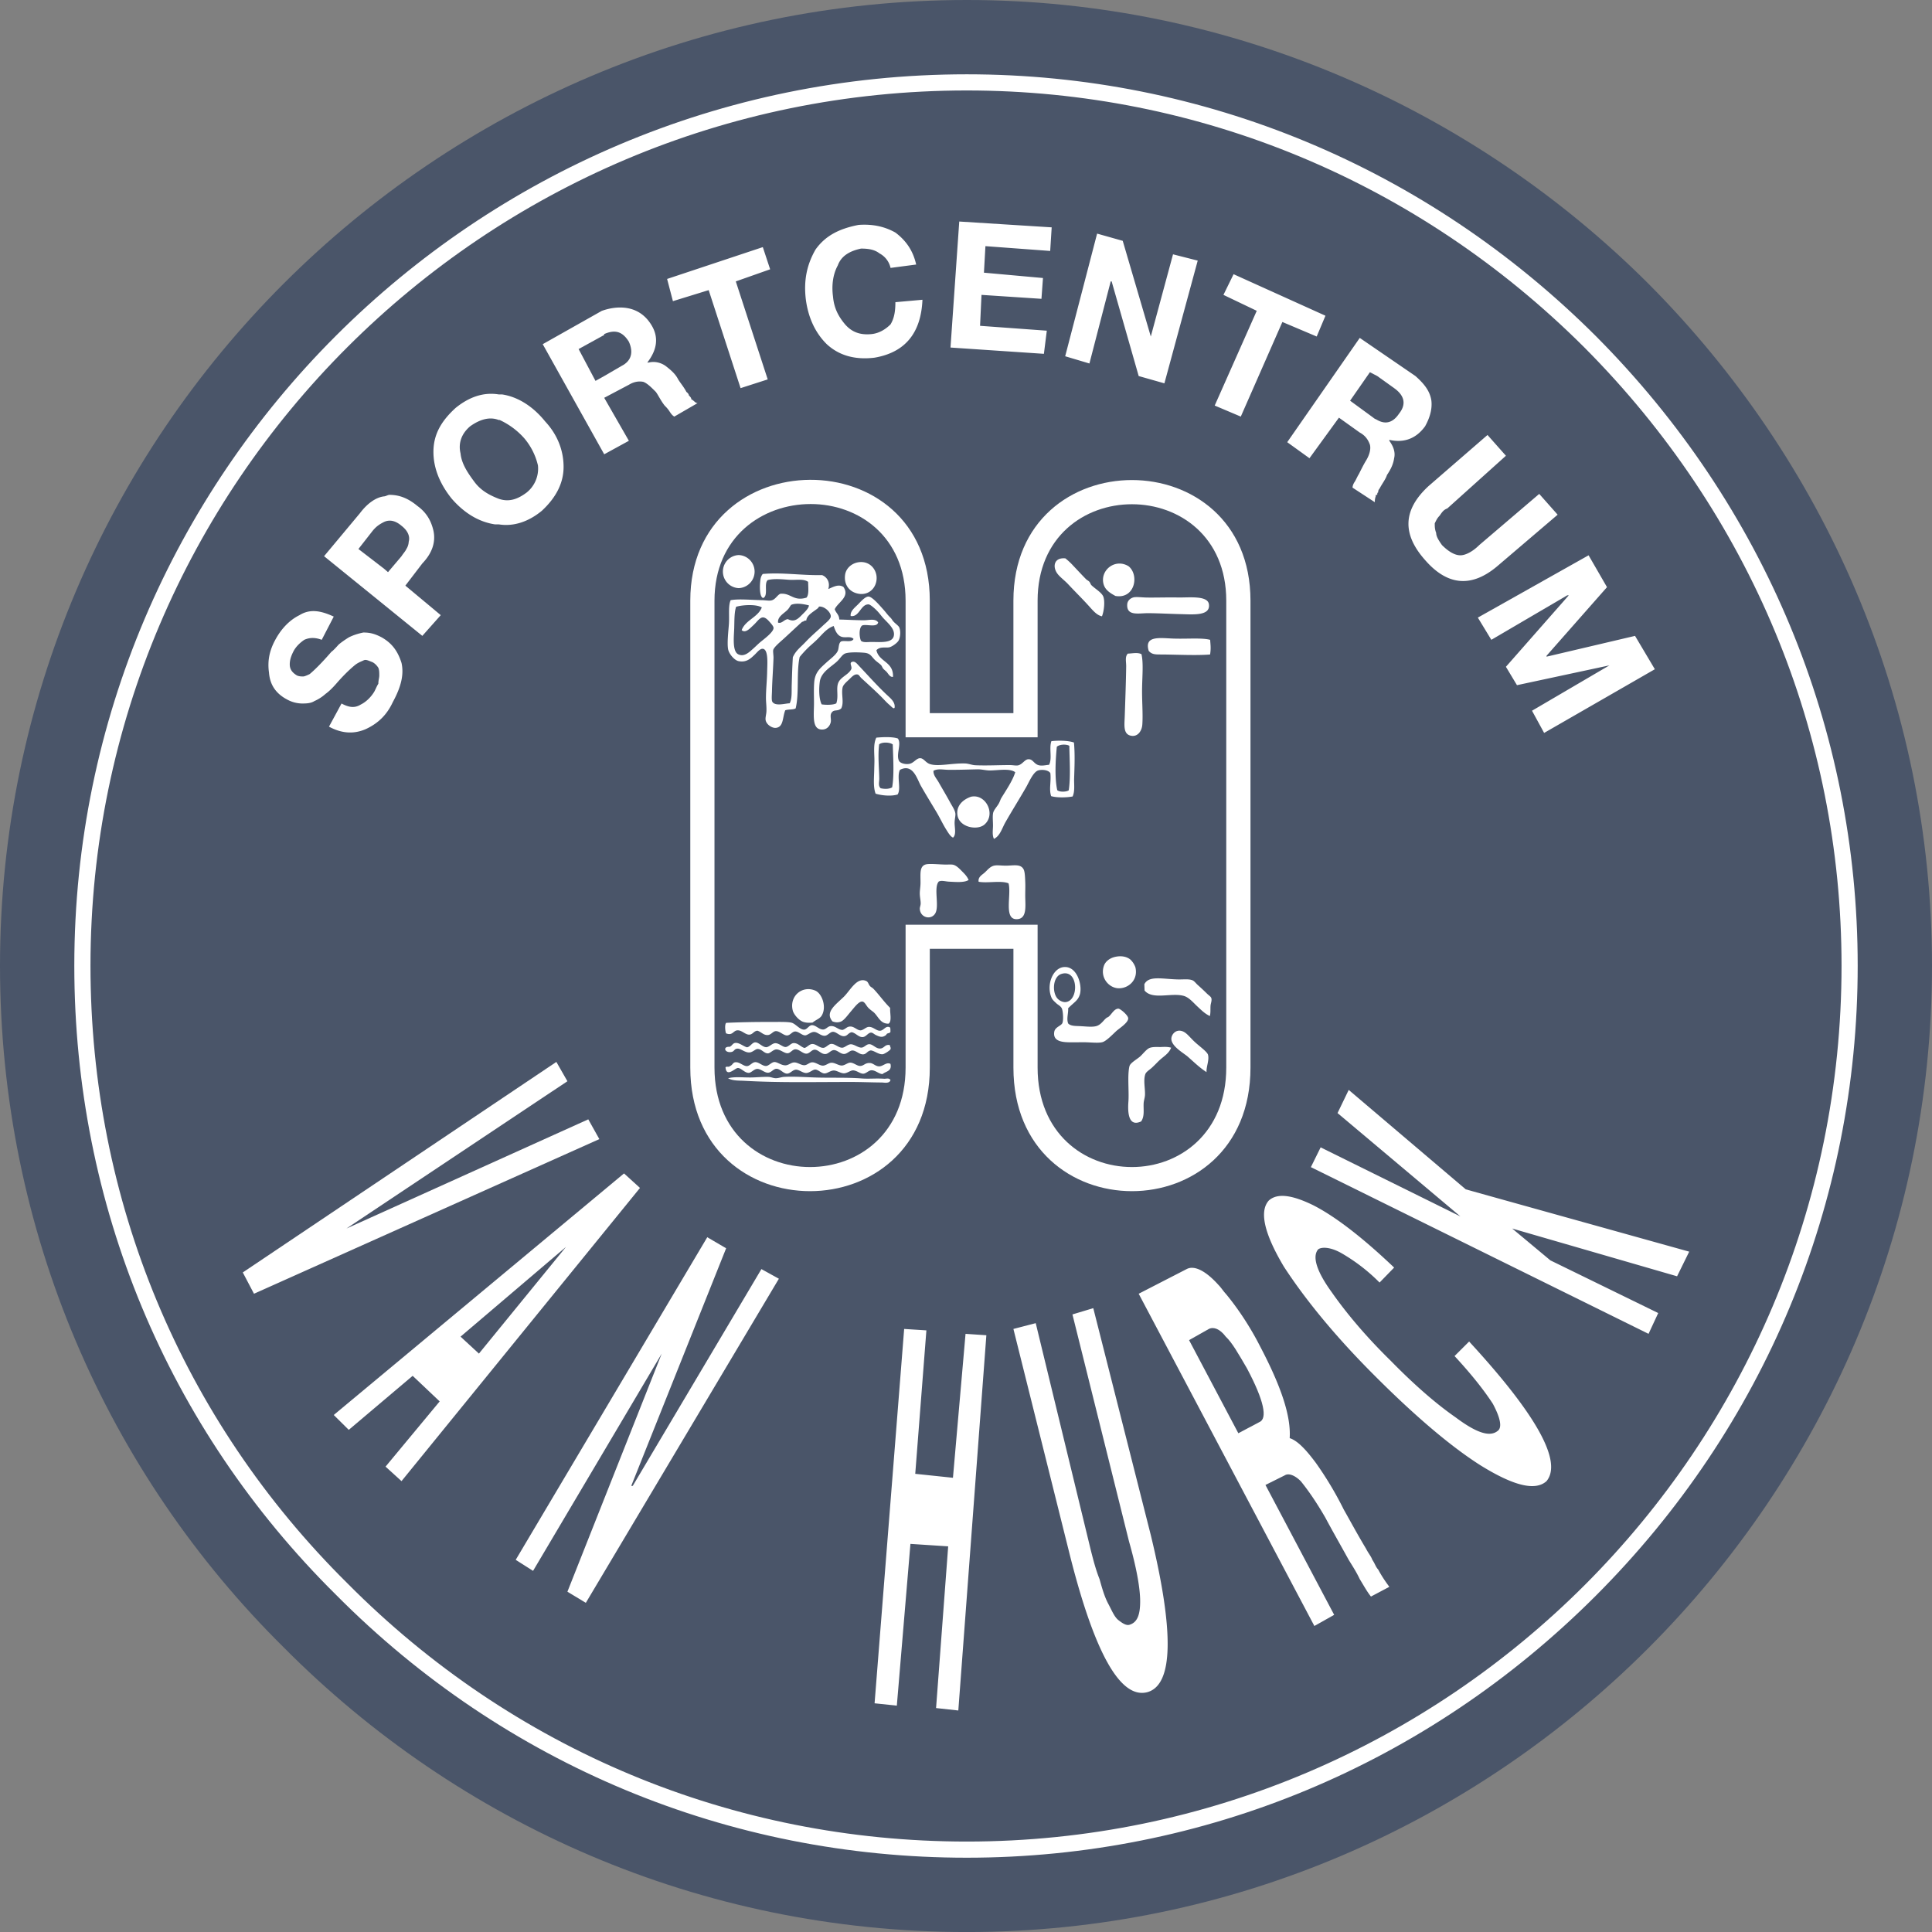
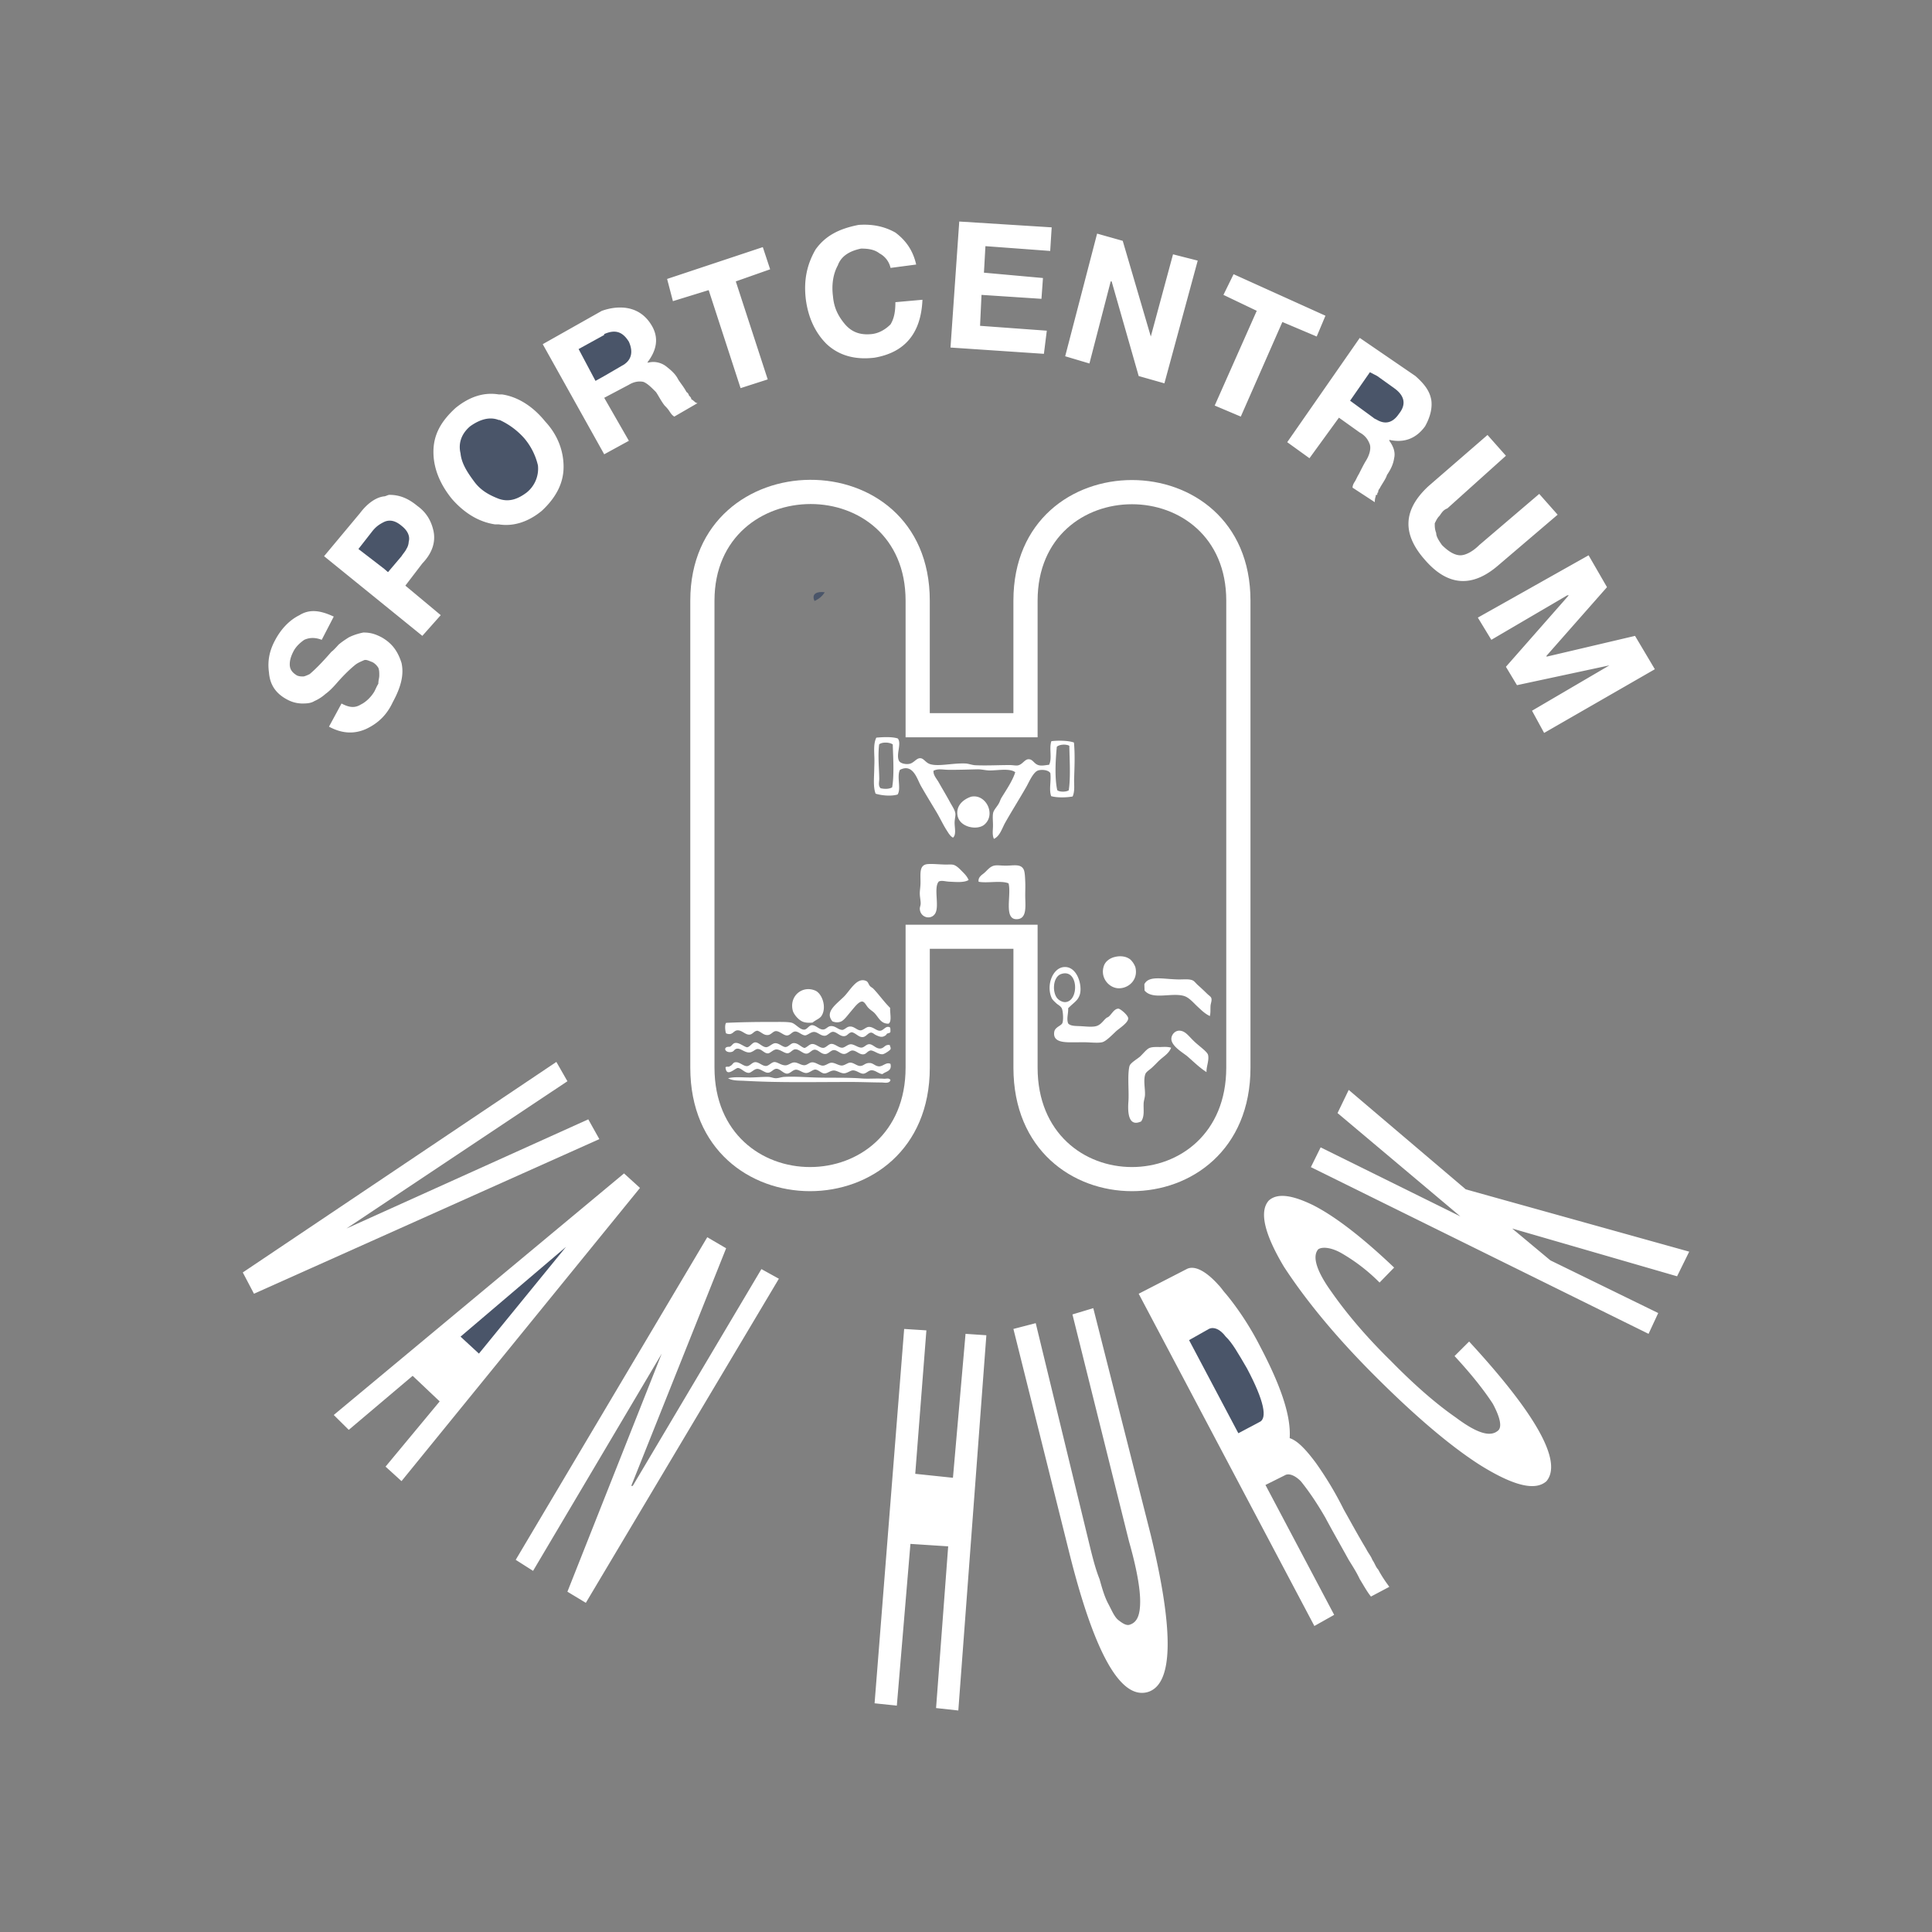
<svg xmlns="http://www.w3.org/2000/svg" version="1" viewBox="0 0 130 130.002">
  <rect x="0" y="0" width="130" height="130.002" fill="#808080" stroke="none" />
-   <path fill="#4A5569" d="M110.915 19.086C99.132 7.322 82.823 0 65.057 0 29.193 0 0 29.248 0 64.979c0 17.922 7.229 34.135 19.084 45.864 11.749 11.837 27.986 19.159 45.973 19.159 35.68 0 64.943-29.251 64.943-65.023 0-17.886-7.3-34.056-19.085-45.893z" />
  <path fill="#FFF" d="M17.09 87.053l-.753-1.433 21.099-14.166.744 1.3-14.87 9.911 16.274-7.347.744 1.33zM92.249 107.429c-.265-.327-.492-.749-.753-1.172-.227-.484-.486-.876-.745-1.298-.556-1.01-1.08-1.918-1.566-2.831-.651-1.134-1.239-1.948-1.661-2.465-.39-.391-.813-.556-1.074-.391l-1.3.648 4.623 8.739-1.332.75L76.62 87.053l3.226-1.659c.488-.259 1.239.062 2.147 1.072.165.164.33.423.486.587.753.907 1.6 2.142 2.312 3.544 1.433 2.729 2.083 4.708 1.989 6.172.517.165 1.073.743 1.755 1.657a23.43 23.43 0 0 1 1.887 3.154c.423.743.911 1.657 1.497 2.629.165.327.329.491.423.75.165.227.227.484.392.649.259.485.516.846.751 1.166l-1.236.655zM25.943 98.686l3.642-4.389-1.818-1.721-4.299 3.636-1.011-1.001 19.532-16.254 1.074.976-16.046 19.729zM39.419 107.851l-1.239-.749 6.347-16.021-8.658 14.619-1.168-.742L47.59 83.25l1.27.744-6.385 15.989h.1l8.659-14.589 1.175.649z" />
  <g fill="#FFF">
    <path d="M108.131 39.508l-4.067 4.616v.062l5.954-1.399 1.333 2.244-7.45 4.286-.815-1.494 5.208-3.052-6.22 1.333-.744-1.237 4.231-4.811h-.101l-5.111 2.996-.908-1.495 7.452-4.192zM101.33 30.667l-3.941 3.543c-.259.096-.362.261-.518.488-.164.162-.233.32-.33.516 0 .227 0 .392.097.649 0 .234.162.492.389.814.424.422.846.688 1.239.688.361 0 .847-.265 1.27-.688l4.035-3.443 1.239 1.399-4.037 3.444c-1.755 1.495-3.384 1.33-4.881-.391-1.559-1.753-1.497-3.378.227-4.974l3.972-3.443 1.239 1.398zM95.242 25.303c.55.491.973.976 1.073 1.659.063.554-.1 1.141-.423 1.72-.586.814-1.401 1.143-2.406.915v.063c.258.359.423.751.322 1.173-.064.423-.227.745-.485 1.134-.071.26-.33.587-.495.91a.34.34 0 0 0-.094.259c-.062 0-.062.1-.062.162-.103 0-.103 0-.103.102-.062.162-.062.32-.062.391l-1.497-.978c0-.165.095-.327.164-.423.094-.163.158-.327.258-.485.166-.327.323-.649.486-.914.259-.423.329-.814.259-1.072-.094-.259-.259-.587-.682-.814l-1.401-1.001-1.983 2.729-1.497-1.079 4.881-7.017 3.747 2.566zM82.323 19.842l.682-1.392 6.182 2.794-.589 1.399-2.31-.977-2.798 6.366-1.755-.743 2.829-6.375zM73.822 15.719l1.724.486 1.889 6.438 1.495-5.53 1.662.423-2.242 8.258-1.73-.491-1.82-6.368h-.063l-1.432 5.523-1.631-.486zM64.546 14.906l6.219.392-.1 1.588-4.358-.323-.1 1.785 3.972.359-.102 1.4-4.034-.265-.097 2.082 4.491.327-.195 1.557-6.285-.423zM51.328 16.628l.493 1.493-2.311.814 2.148 6.594-1.826.588-2.146-6.595-2.407.742-.391-1.494zM40.499 20.914c.011.013 2.203-.932 3.346.978.506.838.347 1.677-.29 2.503h.094c.392-.1.815 0 1.136.227.33.258.657.522.847.907.165.265.392.523.556.845.101.068.162.165.162.227.096.1.166.165.166.265.196.095.258.258.423.258l-1.566.907c-.165-.093-.259-.258-.324-.351-.1-.164-.265-.33-.327-.391-.258-.327-.423-.688-.588-.914-.321-.323-.58-.58-.845-.681-.323-.064-.65 0-.973.196l-1.66.877 1.66 2.893-1.66.908-4.137-7.409 3.98-2.245zM30.659 27.447c.916-.745 1.889-1.072 2.899-.907h.227c1.073.162 2.085.811 2.9 1.821.845.907 1.237 1.98 1.237 3.052s-.486 2.048-1.463 2.956c-.911.752-1.92 1.073-2.901.914H33.3c-1.074-.162-2.052-.75-2.899-1.721-.815-1.008-1.236-2.08-1.236-3.151-.001-1.143.491-2.05 1.494-2.964zM24.219 34.533c.486-.649 1.073-1.072 1.628-1.134.096 0 .261-.102.354-.102.72 0 1.301.264 1.889.751.586.423.916.97 1.074 1.657.163.745-.064 1.495-.746 2.207l-1.143 1.494 2.382 1.986-1.239 1.394-6.612-5.361 2.413-2.892zM18.491 43.114c.424-.814 1.005-1.399 1.66-1.721.684-.423 1.397-.327 2.306.096l-.809 1.563c-.423-.164-.813-.164-1.174 0-.227.156-.554.422-.743.805-.165.329-.234.587-.234.846 0 .329.162.556.493.752.162.062.258.062.423.062.062 0 .227-.062.423-.158.321-.265.813-.75 1.464-1.502.096-.062.258-.227.487-.485.194-.164.421-.32.682-.484.328-.165.651-.259.979-.327.423 0 .746.069 1.238.327.682.391 1.074.907 1.332 1.721.163.749 0 1.557-.588 2.635-.392.845-.972 1.424-1.818 1.816-.753.327-1.566.327-2.475-.165l.844-1.557c.488.258.878.33 1.301.065.33-.159.682-.488.911-.877.101-.196.163-.36.265-.519 0-.227.063-.391.063-.553 0-.196 0-.36-.063-.519-.102-.164-.265-.326-.423-.391-.265-.1-.423-.193-.588-.1-.227.1-.392.165-.588.327-.39.323-.813.746-1.237 1.236-.227.259-.485.519-.715.681a2.797 2.797 0 0 1-.751.485c-.258.164-.581.164-.846.164a2.15 2.15 0 0 1-.971-.258c-.753-.392-1.174-.976-1.239-1.822-.102-.713-.001-1.4.391-2.143zM55.63 23.158c-.754-.743-1.239-1.753-1.404-2.987-.163-1.299.069-2.371.65-3.381.651-.914 1.566-1.399 2.899-1.657.909-.065 1.724.093 2.475.516.651.491 1.17 1.141 1.397 2.151l-1.724.227a1.46 1.46 0 0 0-.745-.977c-.33-.26-.753-.323-1.239-.323-.751.158-1.332.485-1.566 1.134-.323.587-.423 1.33-.323 2.082.065.743.323 1.299.815 1.884.424.485.973.745 1.818.649.495-.062.915-.327 1.239-.649.258-.423.327-.914.327-1.494l1.821-.163c-.096 2.245-1.17 3.544-3.222 3.897-1.331.164-2.406-.156-3.218-.909z" />
  </g>
  <path fill="#FFF" d="M64.483 115.095l-1.497-.164.815-10.881-2.54-.165-.915 10.884-1.497-.158 1.99-25.189 1.496.095-.75 9.653 2.537.266.847-9.685 1.401.094zM77.206 113.861c-1.818.484-3.549-2.631-5.202-9.161L68.19 89.422l1.502-.39 3.706 15.277c.165.65.33 1.299.588 1.948.165.588.327 1.173.586 1.657.227.423.392.846.65 1.073.324.26.588.422.815.328.487-.164.682-.656.682-1.564 0-.907-.258-2.309-.75-4.03l-3.807-15.276 1.402-.422 3.872 15.276c1.596 6.597 1.494 10.075-.23 10.562zM104.063 99.662c-.751.681-2.217.32-4.457-1.072-2.052-1.306-4.464-3.379-7.098-6.015-2.736-2.731-4.723-5.203-6.12-7.347-1.339-2.244-1.66-3.739-1.009-4.451.586-.523 1.597-.358 2.991.323 1.467.749 3.291 2.148 5.438 4.192l-.98 1.008a12.162 12.162 0 0 0-2.569-1.98c-.746-.423-1.332-.422-1.559-.257-.423.484-.102 1.494.909 2.887.978 1.401 2.31 2.989 3.972 4.615 1.463 1.495 2.96 2.832 4.362 3.804 1.429 1.07 2.312 1.335 2.83.915.33-.23.165-.915-.321-1.824-.588-.907-1.434-1.979-2.578-3.214l.98-.978c4.559 4.943 6.283 8.088 5.209 9.394zM104.321 84.807l7.257 3.545-.651 1.399-22.721-11.217.657-1.33 9.403 4.646L90 74.896l.752-1.558 7.876 6.691 15.035 4.192-.816 1.658-11.094-3.214z" />
-   <path fill="#FFF" d="M65.052 125.001c-16.047 0-31.118-6.281-42.438-17.686C11.257 96.078 5 81.042 5 64.98 5 31.907 31.939 5 65.052 5c15.918 0 30.952 6.257 42.331 17.617C118.744 34.028 125 49.073 125 64.98c0 15.966-6.258 31.021-17.622 42.393-11.359 11.368-26.391 17.628-42.326 17.628zm0-118.914c-32.513 0-58.964 26.419-58.964 58.893 0 15.77 6.142 30.532 17.296 41.566 11.118 11.201 25.914 17.368 41.669 17.368 32.455 0 58.86-26.438 58.86-58.934 0-15.619-6.144-30.391-17.299-41.595C95.441 12.231 80.68 6.087 65.052 6.087z" />
  <path fill-rule="evenodd" clip-rule="evenodd" fill="#FFF" d="M68.19 40.415v7.571h-5.627v-7.571c0-10.921-16.115-10.757-16.115 0v31.424c0 11.083 16.116 11.083 16.116 0v-7.996h5.627v7.996c0 11.083 15.951 11.083 15.951 0V40.416c-.001-10.82-15.952-10.82-15.952-.001zm7.975 38.113c-3.208 0-6.347-2.275-6.347-6.688v-9.615h-8.883v9.615c0 4.426-3.19 6.688-6.43 6.688-3.238 0-6.429-2.262-6.429-6.688V40.416c0-4.313 3.239-6.501 6.474-6.501 3.208 0 6.385 2.169 6.385 6.501v9.197h8.883v-9.197c0-4.306 3.156-6.487 6.347-6.487 3.188 0 6.347 2.182 6.347 6.488V71.84c0 4.412-3.139 6.688-6.347 6.688z" />
  <path fill-rule="evenodd" clip-rule="evenodd" fill="#FFF" d="M59.919 72.678c-.07.251-.432.162-.593.16-.679-.004-1.386-.035-2.116-.034-2.563 0-4.713.055-7.086-.077-.384-.023-.805.011-1.134-.173.444-.122 1.02-.044 1.584-.054.382-.007.764-.049 1.127-.038.168.004.333.087.497.089.185.003.379-.08.56-.09.646-.034 1.327.013 2.011.038 1.039.039 2.188-.011 3.21.068.489.039.971-.02 1.516.02.127.008.337-.076.424.091m-.001-1.091c-.263-.149-.506.173-.769.166-.248-.005-.387-.213-.607-.225-.342-.021-.403.191-.662.198-.217.004-.444-.232-.677-.223-.169.005-.355.189-.558.194-.225.005-.474-.202-.71-.187-.186.011-.363.191-.558.194-.243.006-.489-.244-.748-.221-.171.016-.323.183-.486.193-.245.015-.459-.196-.712-.187-.186.005-.371.182-.556.194-.304.02-.567-.241-.784-.219-.189.018-.368.264-.555.264-.255.003-.494-.29-.748-.255-.192.025-.337.255-.52.263-.261.013-.523-.317-.82-.253-.141.03-.166.197-.342.257-.044.097-.342-.046-.278.151.081.59.64-.018.81-.028.224-.014.472.341.751.327.161-.007.347-.252.555-.265.242-.014.51.274.748.256.213-.017.354-.264.556-.265.242-.003.473.333.716.327.209-.004.369-.255.59-.266.22-.011.468.24.712.222.217-.015.428-.233.592-.23.204.004.409.253.609.261.206.007.39-.188.627-.198.22-.008.472.201.712.189.221-.014.427-.2.592-.197.266.005.495.246.713.222.177-.02.341-.219.521-.228.272-.014.493.242.748.256.222-.189.654-.182.538-.687m-9.661-1.117c-.23-.059-.524-.33-.785-.29-.181.025-.203.19-.379.259-.471-.037-.34.429.117.348.22-.039.178-.215.416-.225.23-.01.513.286.82.255.206-.021.382-.224.522-.23.294-.011.448.307.714.292.142-.007.352-.258.555-.265.272-.008.556.287.783.256.171-.024.312-.254.485-.263.279-.019.52.321.785.29.193-.022.328-.257.52-.265.263-.007.442.323.749.291.19-.017.357-.264.555-.264.248 0 .446.286.714.259.191-.021.351-.226.522-.231.259-.007.475.284.748.258.21-.021.243-.207.485-.263.235.003.533.287.819.255.116-.014.491-.259.517-.335.04-.105-.02-.142-.044-.28-.347-.067-.366.228-.662.233-.299.005-.489-.315-.75-.291-.179.016-.31.215-.486.228-.239.017-.504-.24-.748-.223-.201.017-.388.225-.555.231-.255.007-.496-.28-.75-.257-.179.017-.342.255-.52.265-.268.016-.51-.293-.783-.255-.173.024-.32.22-.485.264-.244-.06-.444-.353-.751-.327-.172.014-.335.252-.52.263-.197.011-.448-.273-.713-.257-.196.013-.406.262-.59.268-.265.004-.519-.346-.751-.326-.211.012-.352.327-.554.332m6.447-1.169c-.31.01-.481-.293-.82-.255-.196.023-.293.215-.486.228-.286.018-.512-.316-.785-.29-.172.016-.307.28-.483.297-.294.031-.59-.39-.861-.463-.28-.077-.962-.047-1.588-.052a60.45 60.45 0 0 0-2.818.059c-.111.12-.067.54-.011.705.448.185.474-.186.77-.201.301-.018.539.318.82.288.217-.022.277-.24.52-.263.255.069.411.319.714.291.206-.018.341-.251.52-.263.265-.018.544.318.785.29.204-.024.318-.255.52-.265.235-.009.454.262.679.261.144-.003.379-.231.59-.232.245-.001.464.287.75.256.175-.018.341-.257.52-.263.251-.01.486.331.785.29.21-.028.253-.221.485-.263.272.047.471.354.751.326.223-.021.354-.3.554-.3.11 0 .204.11.322.165.292.137.457.184.705-.022.02-.141.272-.065.275-.221-.008-.101.012-.232-.045-.28-.282-.132-.401.223-.662.232-.25.01-.473-.294-.783-.255-.162.021-.352.225-.522.229-.225.006-.432-.276-.713-.257-.215.014-.257.141-.488.228m-2.027-.495c.262-.215.485-.253.619-.478.337-.569.024-1.478-.444-1.675-.875-.369-1.762.379-1.506 1.354.063.238.382.638.696.75.189.067.401.073.635.049m5.114.075c.236-.166.082-.697.105-1.061-.449-.449-.734-.88-1.137-1.299-.057-.059-.16-.103-.217-.169-.112-.13-.118-.28-.258-.344-.63-.283-1.078.649-1.515 1.073-.555.539-1.279 1.03-.755 1.645.213.085.399.08.564.016.214-.081.467-.441.682-.691.224-.26.52-.671.753-.658.17.008.257.249.402.408.157.168.328.256.435.373.28.299.418.718.941.707M78.803 70.497c-.165.421-.523.587-.85.908-.121.12-.276.283-.444.438-.166.152-.386.273-.444.438-.143.411 0 .977-.022 1.408-.01.186-.076.352-.089.531-.026.428.079.884-.169 1.238-.857.397-.913-.596-.856-1.344.038-.502-.029-1.335.006-1.901.013-.193.038-.432.087-.53.1-.196.491-.418.686-.587.194-.171.438-.505.65-.585.227-.084.524-.055.738-.059.24-.009.462-.026.707.045m2.382 1.644c-.025-.349.194-.813.1-1.165-.051-.197-.526-.536-.837-.816-.395-.354-.59-.676-.907-.778-.43-.14-.722.23-.723.517-.001.509.837.967 1.097 1.195.458.402.808.751 1.27 1.047m.225-3.774c.059-.252.026-.46.046-.706.013-.149.099-.331.053-.494-.028-.106-.161-.179-.293-.307a15.313 15.313 0 0 0-.617-.578c-.118-.104-.223-.252-.329-.305-.236-.121-.608-.066-.989-.073-1.04-.018-1.978-.286-2.28.324l.014.422c.547.656 1.823.118 2.656.367.339.103.619.442.868.676.291.27.528.516.871.674m-9.536.498c-.124-.325.022-.68 0-1.022.408-.414.647-.504.78-.906.197-.591-.161-1.962-1.085-1.864-.737.079-1.183 1.213-.81 2.069.061.142.213.266.328.376.093.087.293.182.363.341.083.183.118.793.034.985-.079.183-.491.262-.544.582-.099.594.432.691.94.706.292.009.706-.003 1.093-.001.434.005.91.067 1.198-.004.251-.062.654-.48.927-.736.201-.19.828-.57.816-.873-.008-.211-.532-.643-.655-.647-.335-.009-.525.532-.757.59-.222.126-.386.496-.755.588-.286.071-.704.015-1.022 0-.327-.018-.68.005-.851-.184m-.764-1.733c.141.196.4.307.574.297.942-.058.891-2.28-.276-1.891-.543.179-.619 1.145-.298 1.594m3.891-2.738c-.359.09-.626.319-.72.588-.278.795.328 1.488.967 1.516.672.029 1.355-.552 1.151-1.412a1.36 1.36 0 0 0-.334-.516c-.264-.218-.655-.278-1.064-.176M67.862 59.438c-.502-.209-1.421.005-2.012-.107-.054-.322.236-.464.401-.612.198-.178.378-.434.689-.481.203-.031.44.011.741.01.515 0 1.019-.145 1.208.276.078.177.087.563.099.842.013.317-.007.674-.001 1.022.013.644.107 1.459-.585 1.463-.884.004-.329-1.657-.54-2.413m-2.686-.226c-.114-.26-.272-.411-.444-.584-.164-.166-.359-.375-.578-.437-.124-.035-.337-.013-.565-.017-.376-.007-.862-.058-1.164-.031-.595.053-.478.634-.486 1.285-.001.214-.045.465-.048.67-.001.264.064.502.059.702-.001.131-.063.244-.058.355.03.594.749.774 1.033.316.306-.494-.125-1.746.244-2.156.197-.093.448 0 .706.011.437.021 1.009.076 1.301-.114m.162-5.602c-.595.207-1.015.651-.909 1.262.142.816 1.353 1.018 1.817.607.785-.688.089-2.086-.908-1.869m-4.926-3.918c-.367-.128-1.033-.096-1.447-.056-.194.387-.141.92-.128 1.413.006.235-.007.475-.011.704-.011.604-.08 1.193.091 1.651.434.135 1.071.183 1.481.056.255-.394-.073-1.201.157-1.659.885-.455 1.157.632 1.41 1.078.388.678.698 1.176 1.047 1.76.245.411.426.816.675 1.209.118.185.261.436.441.514.234-.207.099-.674.106-1.024.005-.224.07-.449.051-.601-.031-.232-.211-.486-.343-.727-.266-.494-.53-.927-.786-1.381-.138-.243-.363-.465-.344-.764.296-.162.651-.07.985-.067.742.007 1.354-.019 1.972-.031.289-.007.575.079.848.076.561-.005 1.34-.158 1.697.12-.182.579-.614 1.205-.928 1.72-.068.109-.099.236-.165.359-.132.247-.361.455-.399.681-.044.249.001.591-.006.881-.008.292-.056.592.064.843.414-.196.538-.705.772-1.117.465-.816.907-1.513 1.4-2.37.185-.322.47-1.018.808-1.119.235-.072.683-.041.817.183.063.608-.103 1.065.052 1.546.366.11 1.013.106 1.447.023.162-.369.088-.802.1-1.201.025-.789.064-1.632-.012-2.429-.388-.137-1.062-.145-1.518-.09-.17.492.07 1.159-.157 1.59-.201.01-.466.091-.705.024-.322-.092-.375-.408-.683-.399-.248.007-.403.346-.691.411-.143.032-.338-.016-.53-.017-.654-.007-1.599.046-2.361.009-.211-.01-.459-.112-.673-.118-.883-.029-1.795.219-2.36.045-.315-.099-.424-.406-.683-.4-.238.004-.411.313-.692.376-.27.06-.622-.03-.712-.187-.234-.421.189-1.17-.087-1.515m-1.256.394c-.095.753-.004 1.6.007 2.288.004.252-.09.491.093.666.254.056.558.065.774-.06.148-.818.066-2.023.042-2.888-.198-.149-.704-.179-.916-.006m11.955.161c-.086.892-.154 2.078.028 2.92.133.135.612.131.775.01.134-.876.053-2.092.039-2.995-.221-.119-.651-.1-.842.065" />
  <path fill-rule="evenodd" clip-rule="evenodd" fill="#4A5569" d="M54.808 40.438c.294-.132.527-.325.686-.585-.496-.075-.92.091-.686.585" />
-   <path fill-rule="evenodd" clip-rule="evenodd" fill="#FFF" d="M49.709 39.574a1.114 1.114 0 0 1 0-2.226 1.114 1.114 0 0 1 0 2.226zm10.799 2.643c-.048-.116-.258-.247-.401-.408-.071-.08-.107-.166-.183-.24-.206-.198-.296-.344-.478-.547-.216-.241-.757-.889-1.016-.881-.238.008-.559.395-.722.553-.225.218-.514.456-.467.755.585.101.671-.806 1.206-.78.122.006.427.287.543.404.189.191.318.38.441.514.33.361.814.743.71 1.207-.108.483-.873.408-1.467.403-.294-.003-.586.059-.742-.082-.123-.277-.138-.848.07-1.021.261-.131 1.009.166 1.087-.214-.19-.283-.612-.144-.957-.144-.543.001-1.152-.039-1.659-.049-.006-.333-.227-.437-.306-.694.206-.464 1.05-.834.584-1.499-.346-.221-.718.024-1.017.14.138-.443-.079-.803-.419-.937-1.358.03-2.66-.19-3.987-.076-.075.072-.14.222-.162.393-.053.415-.07 1.145.182 1.227.373-.152.034-.968.311-1.209.496-.126 1.117-.031 1.516-.015.442.017.901-.08 1.202.135.004.39.07.837-.106 1.06-.881.277-1.052-.331-1.77-.257-.213.104-.32.376-.585.443-.165.043-.403-.011-.634-.014-.778-.013-1.553-.1-2.117.001-.174.376-.077 1.01-.12 1.623-.029.414-.132 1.283-.049 1.691.065.314.425.729.696.786.543.113.829-.191 1.08-.423.153-.143.359-.422.549-.407.396.034.309 1.023.299 1.54-.011.617-.083 1.219-.08 1.797.001.253.046.574.031.88-.013.227-.087.433-.05.6.066.302.447.532.686.505.527-.058.436-.697.63-1.182.198-.077.53-.028.7-.129.25-1.006.042-2.435.271-3.459a7.05 7.05 0 0 1 .68-.728c.164-.146.301-.265.445-.402.355-.335.674-.795 1.166-.954.111.342.241.625.519.722.268.094.632-.059.816.149-.127.26-.591.08-.841.169-.183.121-.134.448-.224.64-.125.27-.49.528-.749.764-.436.4-.785.67-.836 1.367-.039.553-.001 1.12-.016 1.62-.02.742-.072 1.472.474 1.532.361.041.585-.204.654-.478.052-.21-.066-.453.049-.636.17-.272.396-.072.659-.304.206-.409-.01-.937.093-1.412.038-.179.275-.383.405-.505.178-.167.35-.378.551-.372.165.007.158.117.327.27.462.425.899.819 1.273 1.189.223.221.4.432.621.614.09.075.267.294.322.165.059-.39-.309-.659-.559-.897-.663-.63-1.258-1.306-1.863-1.943-.109-.116-.263-.327-.466-.231-.162.082.024.277-.02.459-.162.387-.717.529-.885.945-.156.39.037.895-.13 1.377-.211.119-.717.11-.984.069-.19-.366-.193-1.074-.124-1.545.094-.632.763-.979 1.153-1.341.227-.21.358-.481.582-.549.313-.093.915-.067 1.232-.041.428.035.474.215.721.469.137.139.333.259.435.371.062.071.086.173.149.242.075.082.153.133.218.204.121.132.227.373.434.338.037-1.036-.94-.988-1.118-1.793.269-.286.655-.124.909-.207.196-.065.5-.293.583-.442.102-.177.165-.598.045-.885zm-2.969-2.328c.647.235 1.164-.078 1.357-.539.324-.774-.25-1.685-1.179-1.509-.433.082-.796.412-.853.838-.085.636.251 1.056.675 1.21zm-8.006.939c-.125.364-.114.885-.128 1.413-.014.546-.151 1.579.272 1.786.406.197.75-.156 1.009-.385.163-.145.325-.31.479-.439.219-.183.882-.663.885-.946.002-.126-.185-.321-.297-.448-.506-.57-.662-.097-1.084.283-.187.17-.509.546-.764.308.261-.687 1.082-.85 1.357-1.526-.347-.222-1.263-.184-1.729-.046m3.698-.125c-.072.091-.126.201-.202.288-.234.274-.724.475-.675.904.268.083.393-.21.662-.234.472.245.718-.064 1.01-.352.177-.173.404-.406.403-.576-.331-.08-.854-.185-1.198-.03m.966 2.502c.401-.424.72-.682 1.161-1.095.211-.2.518-.428.542-.617.033-.246-.359-.668-.728-.68-.111-.004-.065.05-.137.11-.269.228-.761.463-.782.836-.148-.024-.164.075-.279.08-.3.267-.857.791-1.231 1.133-.208.19-.667.565-.714.763-.025.107.022.377.018.528-.018.653-.09 1.587-.102 2.221-.003.24-.046.626.025.739.205.323.876.103 1.167.101.166-.335.123-.777.135-1.202.02-.658.041-1.351.077-1.903.212-.456.488-.634.848-1.014M76.807 44.018c.136.579.057 1.416.042 2.252-.017.876.068 1.773.014 2.5-.029.388-.294.843-.786.73-.506-.116-.416-.709-.396-1.289.038-1.107.084-2.36.097-3.383.003-.302-.094-.643.111-.848.318-.008.645-.098.918.038m4.621-.965c-.564-.155-1.638-.045-2.576-.089-.895-.042-1.861-.17-1.558.828.229.284.534.242.994.248 1.005.011 2.212.072 3.136 0 .067-.422.028-.635.004-.987M76.255 40.2c-.205.062-.393.222-.407.472-.044.788.75.59 1.36.588.588-.003 1.489.046 2.257.064.824.018 1.99.133 1.881-.663-.082-.601-1.31-.446-2.061-.458-.777-.013-1.616.015-2.15.003-.312-.007-.698-.06-.88-.006m-.318-2.101c-.899-.549-1.916.262-1.686 1.184.103.409.437.616.803.817 1.314.227 1.621-1.414.883-2.001m-1.788 3.369c.141-.352.207-.982.097-1.306-.1-.286-.548-.535-.803-.783-.063-.06-.079-.17-.148-.242-.066-.066-.155-.103-.219-.167-.314-.319-.597-.628-.877-.922a4.617 4.617 0 0 0-.51-.476c-.78-.079-.882.579-.53 1.039.178.234.483.449.729.715.474.508.98 1.003 1.426 1.502.243.27.51.584.835.64" />
  <g fill="#4A5569">
    <path d="M27.502 36.45c.101-.354-.062-.745-.486-1.072-.423-.36-.815-.423-1.17-.258-.327.162-.555.32-.812.649l-.916 1.172 1.729 1.331.261.227.909-1.072c.1-.164.258-.327.327-.485a.995.995 0 0 0 .158-.492zM33.622 28.261h-.065c-.586-.23-1.236-.065-1.918.42-.588.494-.815 1.144-.651 1.824.063.649.424 1.234.909 1.884.424.587.978.907 1.66 1.172.651.229 1.239.064 1.889-.427a2.059 2.059 0 0 0 .751-1.817 4.357 4.357 0 0 0-.916-1.822 5.008 5.008 0 0 0-1.659-1.234zM93.809 26.117l-1.136-.814-.495-.258-1.333 1.917 1.56 1.141c.103.093.164.093.267.158.579.326 1.071.162 1.463-.423.521-.649.356-1.237-.326-1.721z" />
  </g>
  <path fill="#4A5569" d="M41.825 24.622c.65-.327.815-.907.492-1.626-.423-.683-.915-.845-1.66-.519 0 0 0 .096-.064.096l-1.66.914 1.136 2.142.588-.327 1.168-.68zM82.478 89.94c-.389-.518-.813-.68-1.136-.518l-1.332.752 3.315 6.265 1.403-.743c.585-.227.321-1.464-.815-3.608-.587-1.007-1.011-1.756-1.435-2.148zM32.226 91.081l5.86-7.182-7.097 6.041z" />
</svg>